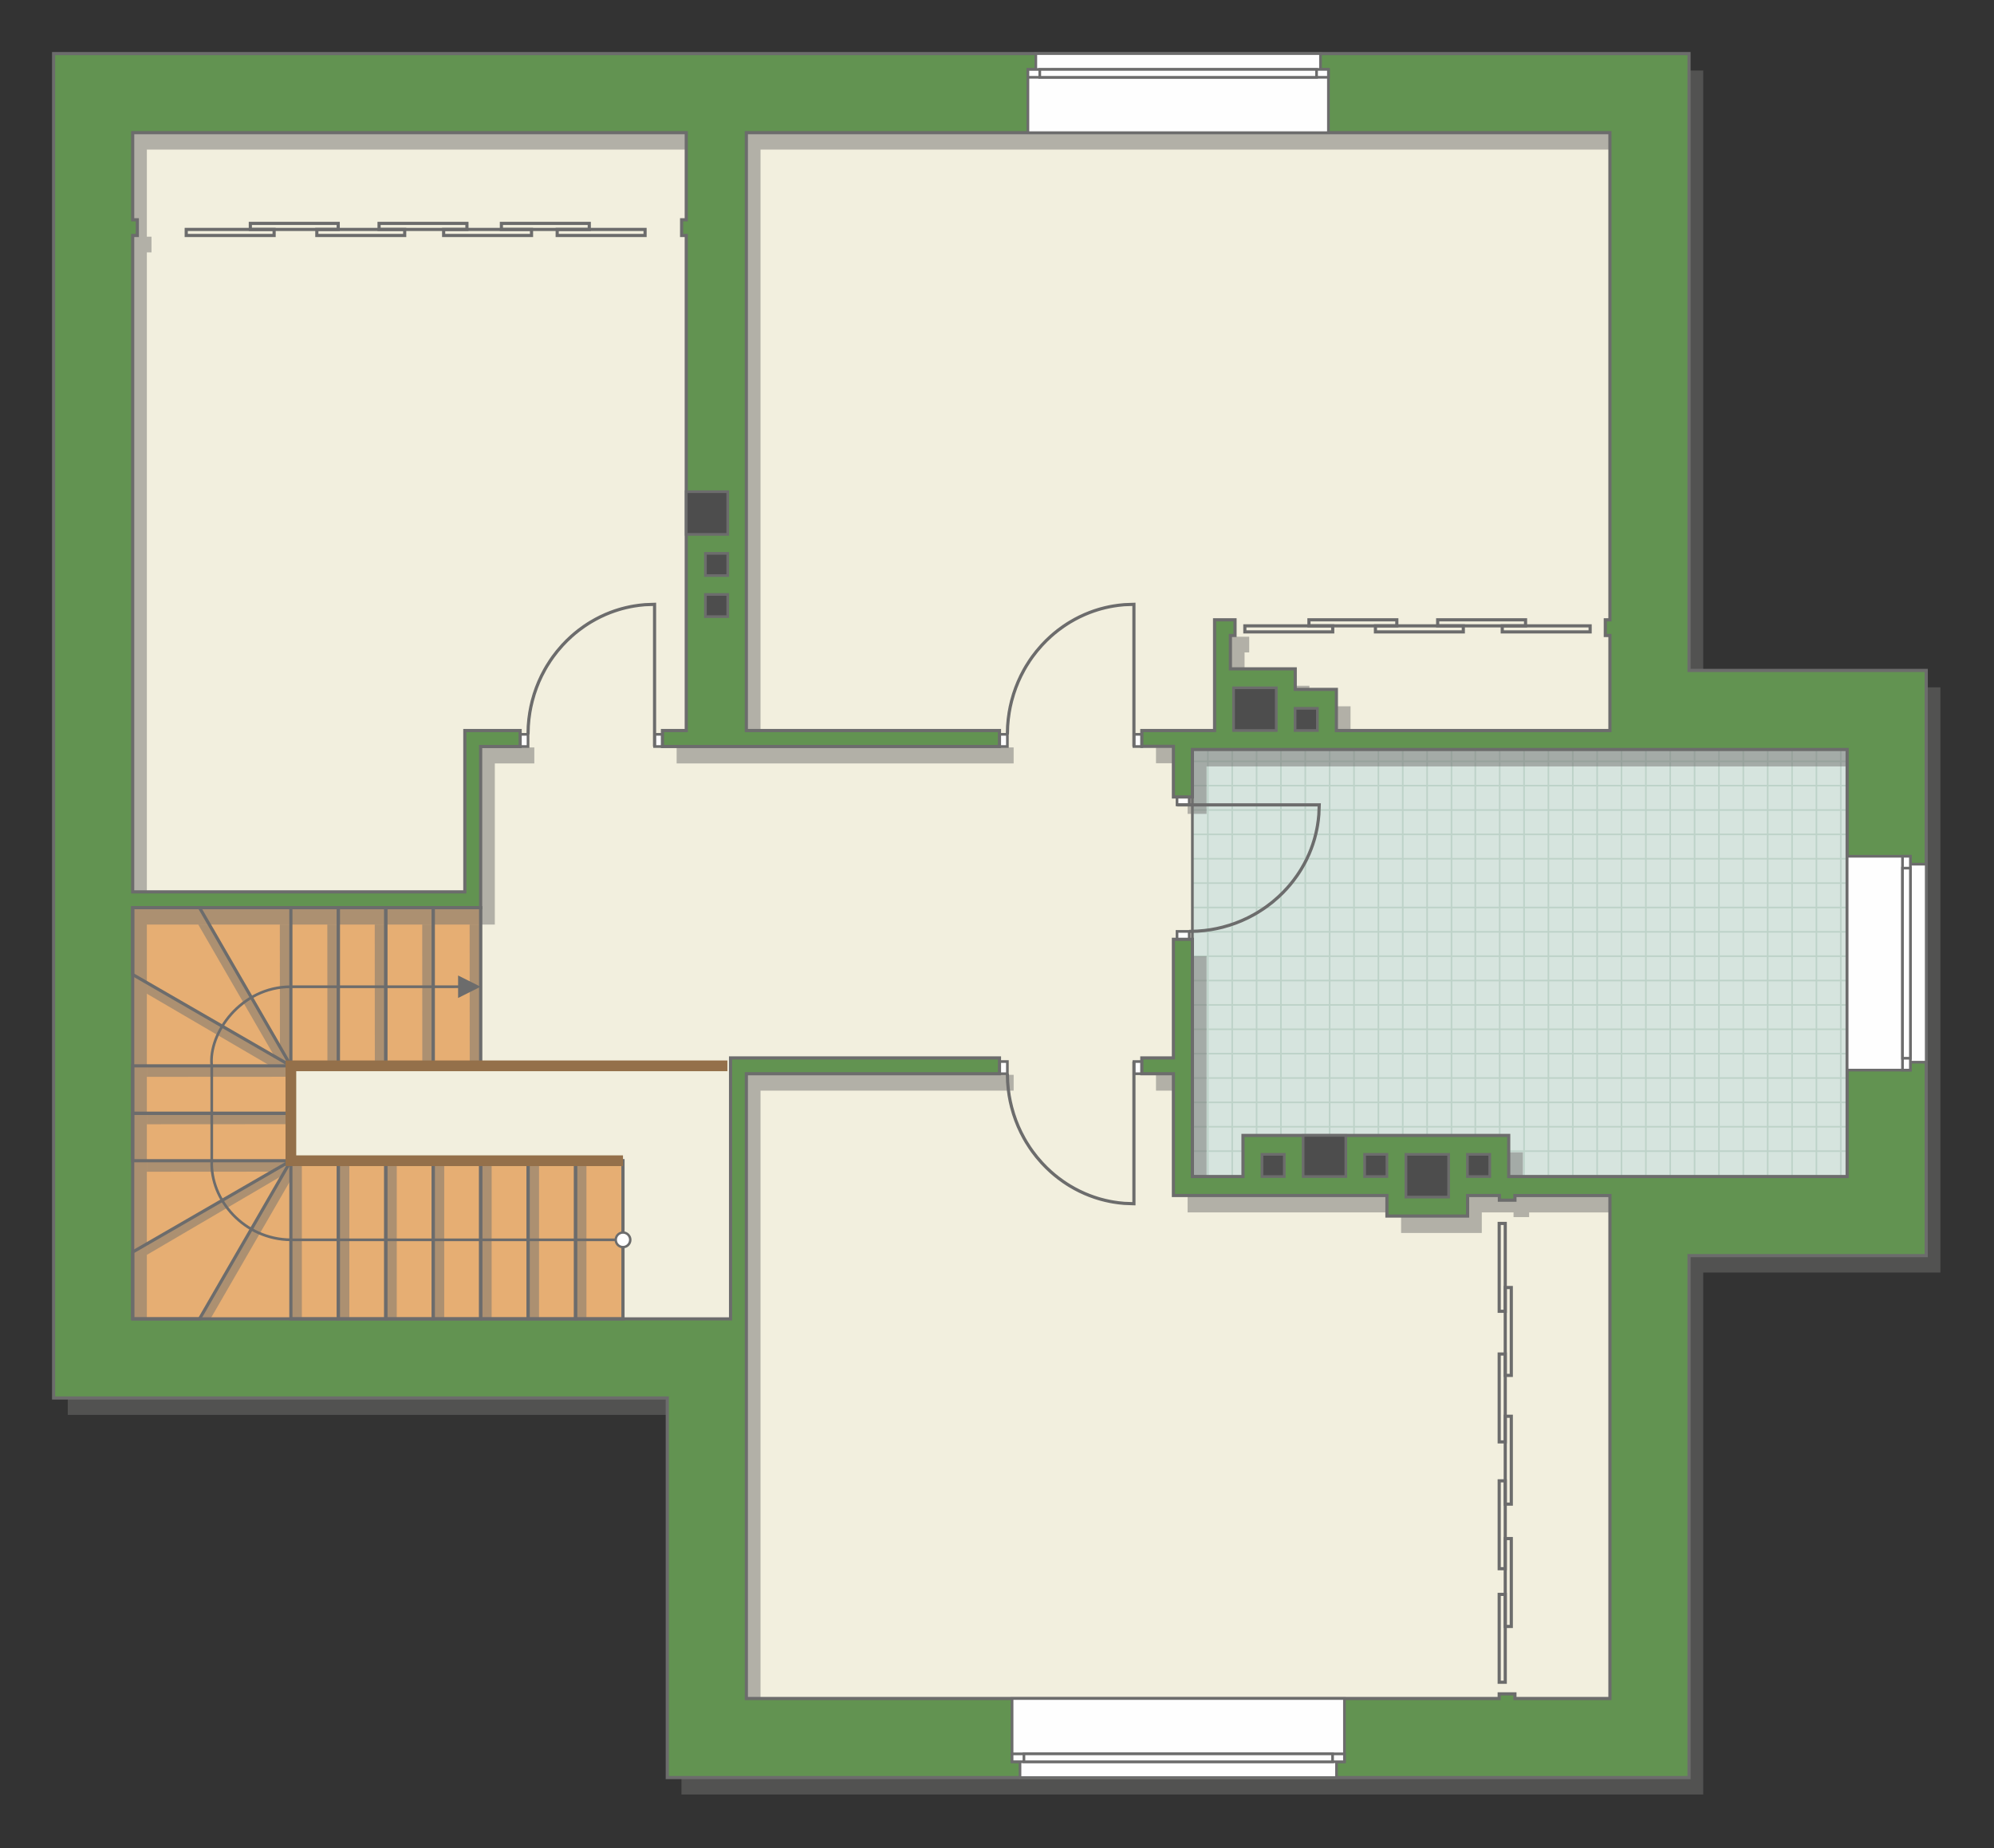
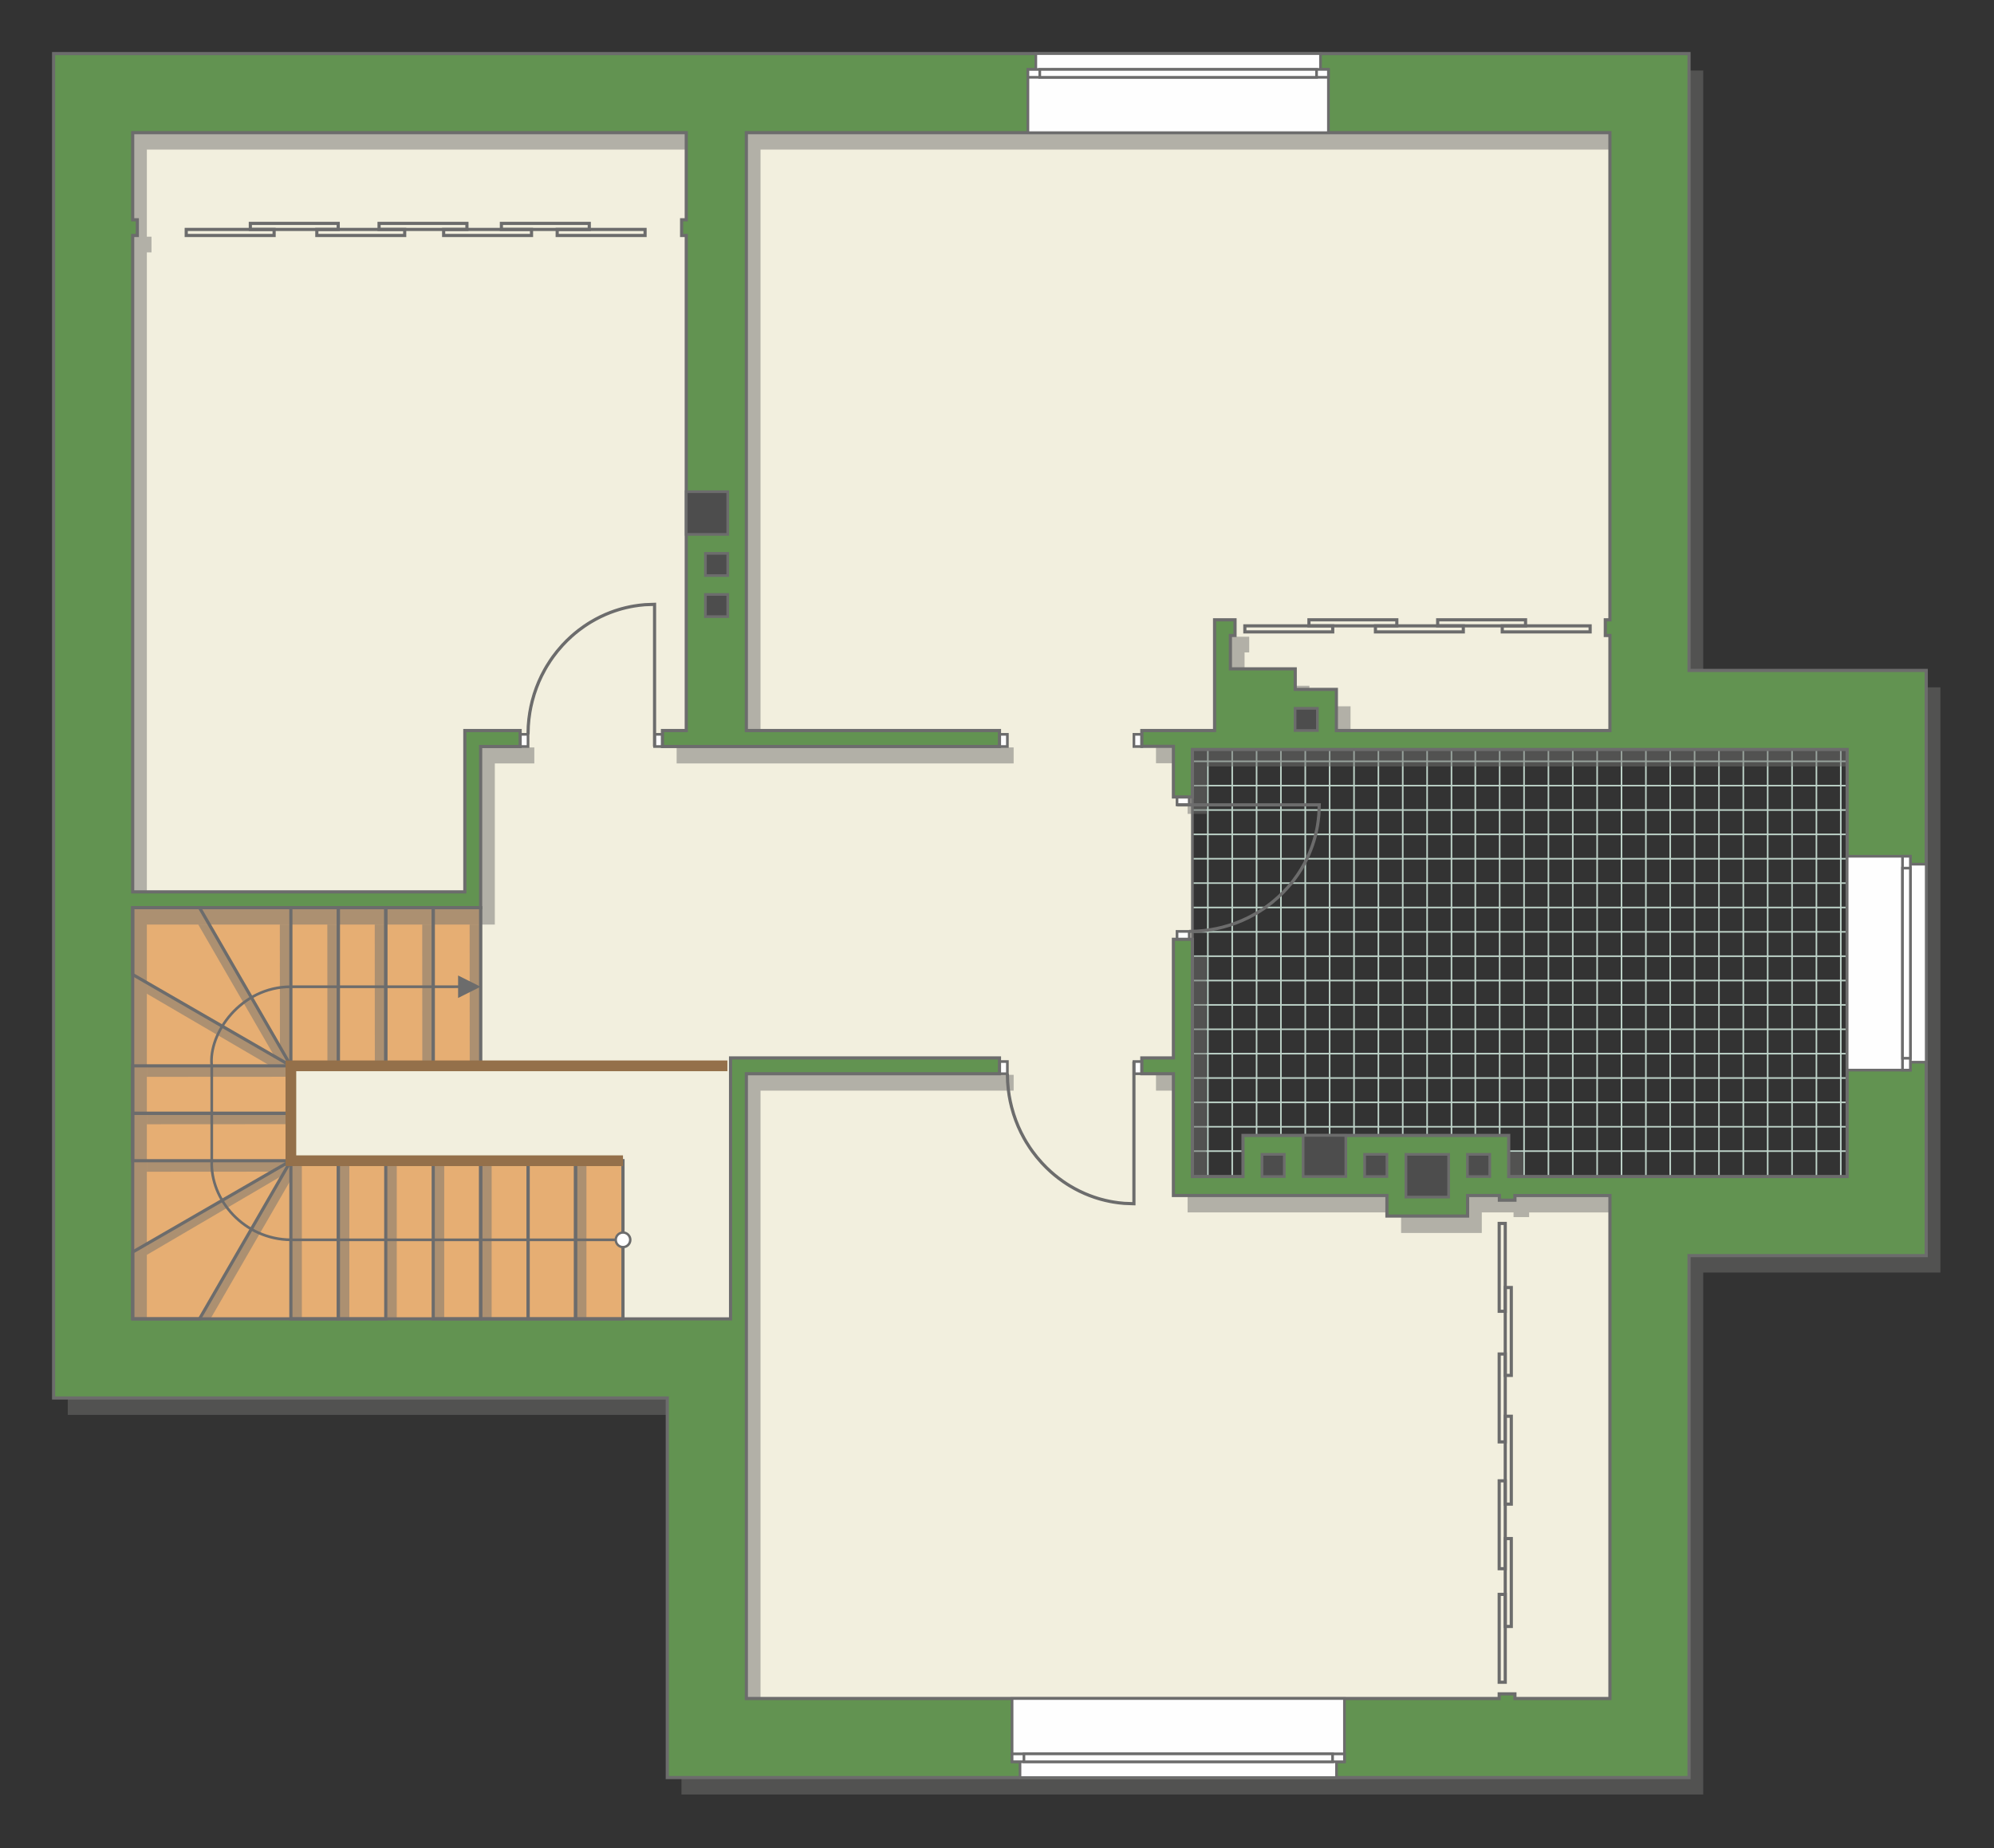
<svg xmlns="http://www.w3.org/2000/svg" xml:space="preserve" width="126.011mm" height="116.792mm" version="1.1" style="shape-rendering:geometricPrecision; text-rendering:geometricPrecision; image-rendering:optimizeQuality; fill-rule:evenodd; clip-rule:evenodd" viewBox="0 0 15019.01 13920.27">
  <rect x="0" y="0" width="15019.01" height="13920.27" fill="#333333" stroke="none" />
  <defs>
    <style type="text/css">
   
    .str4 {stroke:#94704A;stroke-width:80.68;stroke-miterlimit:22.926}
    .str2 {stroke:#6C6C6C;stroke-width:20.13;stroke-miterlimit:22.926}
    .str1 {stroke:#6C6C6C;stroke-width:20.18;stroke-miterlimit:22.926}
    .str3 {stroke:#6C6C6C;stroke-width:23.84;stroke-miterlimit:22.926}
    .str0 {stroke:#BDD2C8;stroke-width:11.92;stroke-miterlimit:22.926}
    .fil1 {fill:none}
    .fil5 {fill:#FEFEFE}
    .fil0 {fill:#D6E4DE}
    .fil7 {fill:#4D4D4D}
    .fil6 {fill:#629351}
    .fil3 {fill:#E6AE73}
    .fil2 {fill:#F2EFDE}
    .fil9 {fill:white}
    .fil8 {fill:#6C6C6C;fill-rule:nonzero}
    .fil4 {fill:#727271;fill-opacity:0.502}
   
  </style>
    <clipPath id="id0">
      <path d="M13912.88 8862.01l-4931.67 0 0 -3216.55 4931.67 0 0 3216.55z" />
    </clipPath>
  </defs>
  <g id="пол">
    <g id="_1973994870800">
-       <polygon class="fil0" points="13912.88,8862.01 8981.21,8862.01 8981.21,5645.46 13912.88,5645.46 " />
      <g style="clip-path:url(#id0)">
        <g>
          <path id="_1" class="fil1 str0" d="M12397 9767.15l0 -7372.08m-183.53 7372.08l0 -7372.08m-183.53 7372.08l0 -7372.08m-183.53 7372.08l0 -7372.08m-183.53 7372.08l0 -7372.08m-183.53 7372.08l0 -7372.08m-183.53 7372.08l0 -7372.08m-183.53 7372.08l0 -7372.08m2752.8 7372.18l0 -7372.08m-183.53 7372.08l0 -7372.08m-183.53 7372.08l0 -7372.08m-183.53 7372.08l0 -7372.08m-183.53 7372.08l0 -7372.08m-183.53 7372.08l0 -7372.08m-183.53 7372.08l0 -7372.08m-183.53 7372.08l0 -7372.08m2752.9 7371.99l0 -7372.08m-183.53 7372.08l0 -7372.08m-183.53 7372.08l0 -7372.08m-183.53 7372.08l0 -7372.08m-183.53 7372.08l0 -7372.08m-183.53 7372.08l0 -7372.08m-183.53 7372.08l0 -7372.08m-183.53 7372.08l0 -7372.08m2752.8 7372.18l0 -7372.08m-183.53 7372.08l0 -7372.08m-183.53 7372.08l0 -7372.08m-183.53 7372.08l0 -7372.08m-183.53 7372.08l0 -7372.08m-183.53 7372.08l0 -7372.08m-183.53 7372.08l0 -7372.08m-183.53 7372.08l0 -7372.08" />
          <path class="fil1 str0" d="M18482.34 7385.75l-12055.83 0m12055.83 183.53l-12055.83 0m12055.83 183.53l-12055.83 0m12055.83 183.53l-12055.83 0m12055.83 183.53l-12055.83 0m12055.83 183.53l-12055.83 0m12055.83 183.53l-12055.83 0m12055.83 183.53l-12055.83 0m12055.99 -2752.8l-12055.83 0m12055.83 183.53l-12055.83 0m12055.83 183.53l-12055.83 0m12055.83 183.53l-12055.83 0m12055.83 183.53l-12055.83 0m12055.83 183.53l-12055.83 0m12055.83 183.53l-12055.83 0m12055.83 183.53l-12055.83 0m12055.68 -2752.9l-12055.83 0m12055.83 183.53l-12055.83 0m12055.83 183.53l-12055.83 0m12055.83 183.53l-12055.83 0m12055.83 183.53l-12055.83 0m12055.83 183.53l-12055.83 0m12055.83 183.53l-12055.83 0m12055.83 183.53l-12055.83 0m12055.99 -2752.8l-12055.83 0m12055.83 183.53l-12055.83 0m12055.83 183.53l-12055.83 0m12055.83 183.53l-12055.83 0m12055.83 183.53l-12055.83 0m12055.83 183.53l-12055.83 0m12055.83 183.53l-12055.83 0m12055.83 183.53l-12055.83 0" />
          <path class="fil1 str0" d="M18086.13 9767.25l0 -7372.08m-183.53 7372.08l0 -7372.08m-183.53 7372.08l0 -7372.08m-183.53 7372.08l0 -7372.08m-183.53 7372.08l0 -7372.08m-183.53 7372.08l0 -7372.08m-183.53 7372.08l0 -7372.08m-183.53 7372.08l0 -7372.08m1468.12 7372.18l0 -7372.08" />
          <path class="fil1 str0" d="M6528.54 9845.34l0 -7372.08m-183.53 7372.08l0 -7372.08m-183.53 7372.08l0 -7372.08m-183.53 7372.08l0 -7372.08m-183.53 7372.08l0 -7372.08m-183.53 7372.08l0 -7372.08m-183.53 7372.08l0 -7372.08m-183.53 7372.08l0 -7372.08m2752.8 7372.18l0 -7372.08m-183.53 7372.08l0 -7372.08m-183.53 7372.08l0 -7372.08m-183.53 7372.08l0 -7372.08m-183.53 7372.08l0 -7372.08m-183.53 7372.08l0 -7372.08m-183.53 7372.08l0 -7372.08m-183.53 7372.08l0 -7372.08m2752.9 7371.99l0 -7372.08m-183.53 7372.08l0 -7372.08m-183.53 7372.08l0 -7372.08m-183.53 7372.08l0 -7372.08m-183.53 7372.08l0 -7372.08m-183.53 7372.08l0 -7372.08m-183.53 7372.08l0 -7372.08m-183.53 7372.08l0 -7372.08m2752.8 7372.18l0 -7372.08m-183.53 7372.08l0 -7372.08m-183.53 7372.08l0 -7372.08m-183.53 7372.08l0 -7372.08m-183.53 7372.08l0 -7372.08m-183.53 7372.08l0 -7372.08m-183.53 7372.08l0 -7372.08m-183.53 7372.08l0 -7372.08" />
        </g>
      </g>
      <polygon class="fil1" points="13912.88,8862.01 8981.21,8862.01 8981.21,5645.46 13912.88,5645.46 " />
      <polygon class="fil2 str1" points="5703.63,13031.81 12369.98,13031.81 12369.98,8942.84 8981.21,8862.01 8981.21,5568.94 12324.11,5568.94 12324.11,819.31 856.36,819.31 579.67,6765.15 667.46,10183.31 5136.48,10263.12 5478.73,12936.46 " />
      <polygon class="fil3 str1" points="4692.44,9934.22 4692.44,8742.94 2176.17,8742.94 2176.17,8028.17 3620.34,8028.17 3620.34,6836.89 999.38,6836.89 999.38,9934.22 " />
    </g>
  </g>
  <g id="тень">
    <g id="_1973994879248">
      <path class="fil4" d="M510.42 531.02l12318.26 0 0 4646.19 1786.65 0 0 4407.83 -1786.65 0 0 3931.55 -7695.89 0 0 -2859.33 -4622.37 0 0 -10126.24zm595.7 595.66l0 656.07 34.92 0 0 118.28 -34.92 0 0 4944 2501.77 0 0 -1215.14 416.56 0 0 120.5 -297.49 0 0 1213.71 -2620.84 0 0 3097.46 4503.18 0 0 -1965.64 2025.62 0 0 119.07 -1906.55 0 0 4705.91 5670.52 0 0 -34.92 118.35 0 0 34.92 715.73 0 0 -3788.53 -715.51 0 0 35.1 -117.27 0 0 -35.34 -239.2 0 0 154.83 -607.74 0 0 -154.83 -1608.21 0 0 -917.14 -237.9 0 0 -119.07 237.9 0 0 -893.44 142.91 0 0 1786.87 381.16 0 0 -309.65 2001.41 0 0 309.65 2549.1 0 0 -3216.55 -4931.67 0 0 357.46 -142.91 0 0 -381.3 -237.9 0 0 -119.07 547.91 0 0 -833.96 154.11 0 0 118.23 -34.92 0 0 251.13 488.43 0 0 154.83 309.77 0 0 309.77 2060.53 0 0 -715.73 -34.8 0 0 -118.23 34.8 0 0 -3669.25 -6504.6 0 0 4503.22 1906.55 0 0 120.5 -2538.37 0 0 -120.5 179.14 0 0 -3728.86 -34.92 0 0 -118.28 34.92 0 0 -656.07 -4169.57 0z" />
      <g>
        <polygon class="fil4" points="3537.97,8028.17 3537.3,6964.1 3620.22,6964.1 3620.14,8028.17 " />
        <polygon class="fil4" points="3180.84,8028.17 3180.18,6964.1 3263.09,6964.1 3263.01,8028.17 " />
        <polygon class="fil4" points="2823.28,8028.17 2822.61,6964.1 2905.53,6964.1 2905.45,8028.17 " />
        <polygon class="fil4" points="2466.15,8028.17 2465.49,6964.1 2548.4,6964.1 2548.32,8028.17 " />
        <polygon class="fil4" points="2108.42,7885.18 2107.75,6964.1 2190.67,6964.1 2190.59,8028.17 " />
        <polygon class="fil4" points="2074.99,7969.92 1493.44,6964.1 1576.36,6964.1 2190.83,8028.17 " />
        <polygon class="fil4" points="3620.87,9934.22 3620.21,8742.94 3703.13,8742.94 3703.04,9934.22 " />
        <polygon class="fil4" points="3263.75,9934.22 3263.08,8742.94 3346,8742.94 3345.92,9934.22 " />
        <polygon class="fil4" points="2906.18,9934.22 2905.52,8742.94 2988.44,8742.94 2988.35,9934.22 " />
        <polygon class="fil4" points="2549.06,9934.22 2548.39,8742.94 2631.31,8742.94 2631.23,9934.22 " />
        <polygon class="fil4" points="2191.33,9934.22 2190.66,8742.94 2273.58,8742.94 2273.5,9934.22 " />
        <polygon class="fil4" points="4334.91,9934.22 4334.24,8742.94 4417.16,8742.94 4417.08,9934.22 " />
-         <polygon class="fil4" points="3977.78,9934.22 3977.12,8742.94 4060.04,8742.94 4059.95,9934.22 " />
        <polygon class="fil4" points="2176.17,8110.42 1106.13,8111.09 1106.13,8028.17 2176.17,8028.25 " />
        <polygon class="fil4" points="2176.17,8467.54 1106.13,8468.21 1106.13,8385.29 2176.17,8385.38 " />
        <polygon class="fil4" points="2047.93,8825.28 1106.13,8825.94 1106.13,8743.02 2176.17,8743.11 " />
        <polygon class="fil4" points="2042.56,8032.3 1106.13,7484.87 1106.13,7401.95 2176.17,8028.25 " />
        <polygon class="fil4" points="1502.84,9934.22 2190.66,8742.94 2190.67,8886.37 1585,9934.22 " />
        <polygon class="fil4" points="2126.39,8854.26 1106.13,9452.04 1106.13,9369.12 2176.17,8742.94 " />
      </g>
    </g>
  </g>
  <g id="двери">
    <g id="_1973994895232">
      <g>
        <polygon class="fil5 str2" points="8540.81,5531.2 8540.81,5623.05 8600.4,5623.05 8600.4,5531.2 " />
-         <polyline class="fil1 str3" points="8540.81,5623.05 8540.81,4551.95 8467.46,4554.8 8423.93,4559.23 8384.9,4564.99 8359.56,4569.63 8324.91,4577.17 8291.81,4585.71 8270.63,4591.86 8240.51,4601.55 8206.89,4613.74 8170.9,4628.45 8131.24,4646.73 8097.09,4664.33 8060.48,4685.24 8037.05,4699.78 8009.43,4718.17 7970.34,4746.69 7941.58,4769.71 7914.64,4792.96 7881.14,4824.45 7847.78,4859 7808.68,4904.25 7777.62,4944.61 7756.81,4974.28 7729.77,5016.69 7713.55,5044.68 7689.96,5089.59 7669.3,5134.32 7650.84,5180.17 7634.45,5227.67 7619.59,5279.37 7609.21,5323.76 7601.14,5366.86 7594.12,5417.61 7589.68,5468.69 7587.78,5531.2 " />
        <polygon class="fil5 str2" points="7587.78,5623.05 7528.18,5623.05 7528.18,5531.2 7587.78,5531.2 " />
      </g>
      <g>
        <polygon class="fil5 str2" points="4930.22,5531.2 4930.22,5623.05 4989.81,5623.05 4989.81,5531.2 " />
        <polyline class="fil1 str3" points="4930.22,5623.05 4930.22,4551.95 4856.87,4554.8 4813.34,4559.23 4774.31,4564.99 4748.97,4569.63 4714.32,4577.17 4681.22,4585.71 4660.04,4591.86 4629.92,4601.55 4596.3,4613.74 4560.31,4628.45 4520.65,4646.73 4486.51,4664.33 4449.89,4685.24 4426.46,4699.78 4398.84,4718.17 4359.75,4746.69 4330.99,4769.71 4304.05,4792.96 4270.55,4824.45 4237.19,4859 4198.09,4904.25 4167.03,4944.61 4146.22,4974.28 4119.18,5016.69 4102.96,5044.68 4079.37,5089.59 4058.71,5134.32 4040.25,5180.17 4023.86,5227.67 4009,5279.37 3998.62,5323.76 3990.55,5366.86 3983.53,5417.61 3979.1,5468.69 3977.19,5531.2 " />
        <polygon class="fil5 str2" points="3977.19,5623.05 3917.59,5623.05 3917.59,5531.2 3977.19,5531.2 " />
      </g>
      <g>
        <polygon class="fil5 str2" points="8540.81,8087.64 8540.81,7995.8 8600.4,7995.8 8600.4,8087.64 " />
        <polyline class="fil1 str3" points="8540.81,7995.8 8540.81,9066.89 8467.46,9064.05 8423.93,9059.61 8384.9,9053.86 8359.56,9049.22 8324.91,9041.67 8291.81,9033.14 8270.63,9026.99 8240.51,9017.3 8206.89,9005.11 8170.9,8990.4 8131.24,8972.12 8097.09,8954.51 8060.48,8933.61 8037.05,8919.07 8009.43,8900.67 7970.34,8872.15 7941.58,8849.14 7914.64,8825.88 7881.14,8794.39 7847.78,8759.84 7808.68,8714.6 7777.62,8674.24 7756.81,8644.56 7729.77,8602.16 7713.55,8574.17 7689.96,8529.26 7669.3,8484.53 7650.84,8438.68 7634.45,8391.18 7619.59,8339.48 7609.21,8295.09 7601.14,8251.99 7594.12,8201.24 7589.68,8150.16 7587.78,8087.64 " />
        <polygon class="fil5 str2" points="7587.78,7995.8 7528.18,7995.8 7528.18,8087.64 7587.78,8087.64 " />
      </g>
      <g>
        <polygon class="fil5 str2" points="8957.37,6062.51 8865.53,6062.51 8865.53,6002.92 8957.37,6002.92 " />
        <polyline class="fil1 str3" points="8865.53,6062.51 9936.63,6062.51 9933.78,6135.86 9929.34,6179.39 9923.59,6218.42 9918.95,6243.76 9911.4,6278.41 9902.87,6311.51 9896.72,6332.69 9887.03,6362.81 9874.84,6396.43 9860.13,6432.42 9841.85,6472.08 9824.24,6506.23 9803.34,6542.84 9788.8,6566.27 9770.4,6593.89 9741.88,6632.98 9718.87,6661.74 9695.61,6688.68 9664.12,6722.18 9629.57,6755.54 9584.33,6794.64 9543.97,6825.7 9514.29,6846.51 9471.89,6873.55 9443.9,6889.77 9398.99,6913.36 9354.26,6934.02 9308.41,6952.48 9260.91,6968.87 9209.21,6983.73 9164.82,6994.11 9121.72,7002.18 9070.97,7009.2 9019.89,7013.63 8957.37,7015.54 " />
        <polygon class="fil5 str2" points="8865.53,7015.54 8865.53,7075.14 8957.37,7075.14 8957.37,7015.54 " />
      </g>
    </g>
  </g>
  <g id="стена">
    <path class="fil6 str3" d="M403.68 403.68l12318.26 0 0 4646.19 1786.65 0 0 4407.83 -1786.65 0 0 3931.55 -7695.89 0 0 -2859.33 -4622.37 0 0 -10126.24zm595.7 595.66l0 656.07 34.92 0 0 118.28 -34.92 0 0 4944 2501.77 0 0 -1215.14 416.56 0 0 120.5 -297.49 0 0 1213.71 -2620.84 0 0 3097.46 4503.18 0 0 -1965.64 2025.62 0 0 119.07 -1906.55 0 0 4705.91 5670.52 0 0 -34.92 118.35 0 0 34.92 715.73 0 0 -3788.53 -715.51 0 0 35.1 -117.27 0 0 -35.34 -239.2 0 0 154.83 -607.74 0 0 -154.83 -1608.21 0 0 -917.14 -237.9 0 0 -119.07 237.9 0 0 -893.44 142.91 0 0 1786.87 381.16 0 0 -309.65 2001.41 0 0 309.65 2549.1 0 0 -3216.55 -4931.67 0 0 357.46 -142.91 0 0 -381.3 -237.9 0 0 -119.07 547.91 0 0 -833.96 154.11 0 0 118.23 -34.92 0 0 251.13 488.43 0 0 154.83 309.77 0 0 309.77 2060.53 0 0 -715.73 -34.8 0 0 -118.23 34.8 0 0 -3669.25 -6504.6 0 0 4503.22 1906.55 0 0 120.5 -2538.37 0 0 -120.5 179.14 0 0 -3728.86 -34.92 0 0 -118.28 34.92 0 0 -656.07 -4169.57 0z" />
  </g>
  <g id="окно">
    <g id="_1973994846560">
      <g>
        <polygon class="fil5 str2" points="7801.84,403.68 9946.16,403.68 9946.16,522.81 10005.75,522.81 10005.75,999.34 7742.25,999.34 7742.25,522.81 7801.84,522.81 " />
        <polygon class="fil5 str2" points="7998.74,522.81 10005.75,522.81 10005.75,582.38 7742.25,582.38 7742.34,523.17 " />
        <polygon class="fil5 str2" points="7831.64,552.59 7831.64,582.38 9916.36,582.38 9916.36,522.81 7831.64,522.81 " />
      </g>
      <g>
        <polygon class="fil5 str2" points="7682.65,13389.25 10066.9,13389.25 10066.9,13270.12 10126.49,13270.12 10126.49,12793.6 7623.06,12793.6 7623.06,13270.12 7682.65,13270.12 " />
        <polygon class="fil5 str2" points="7879.55,13270.12 10126.49,13270.12 10126.49,13210.55 7623.06,13210.55 7623.15,13269.77 " />
        <polygon class="fil5 str2" points="7712.45,13240.34 7712.45,13210.55 10037.1,13210.55 10037.1,13270.12 7712.45,13270.12 " />
      </g>
      <g>
        <polygon class="fil5 str2" points="14508.59,8000.75 14508.59,6509.23 14389.46,6509.23 14389.46,6449.63 13912.93,6449.63 13912.93,8060.35 14389.46,8060.35 14389.46,8000.75 " />
        <polygon class="fil5 str2" points="14389.46,7803.85 14389.46,6449.63 14329.89,6449.63 14329.89,8060.35 14389.1,8060.25 " />
        <polygon class="fil5 str2" points="14359.67,7970.96 14329.89,7970.96 14329.89,6539.03 14389.46,6539.03 14389.46,7970.96 " />
      </g>
    </g>
  </g>
  <g id="ВК">
    <g id="_1973994854768">
-       <polygon class="fil7 str1" points="9291.34,5180.86 9612.91,5180.86 9612.91,5502.55 9291.34,5502.55 " />
      <polygon class="fil7 str1" points="9754.62,5335.45 9922.68,5335.45 9922.68,5502.55 9754.62,5502.55 " />
      <polygon class="fil7 str1" points="5313.41,4477.53 5481.47,4477.53 5481.47,4644.63 5313.41,4644.63 " />
      <polygon class="fil7 str1" points="5313.41,4168.12 5481.47,4168.12 5481.47,4335.22 5313.41,4335.22 " />
      <polygon class="fil7 str1" points="5168.95,3703.64 5481.47,3703.64 5481.47,4025.09 5168.95,4025.09 " />
      <polygon class="fil7 str1" points="9505.4,8694.91 9673.46,8694.91 9673.46,8862.01 9505.4,8862.01 " />
      <polygon class="fil7 str1" points="10278.46,8694.91 10446.51,8694.91 10446.51,8862.01 10278.46,8862.01 " />
      <polygon class="fil7 str1" points="11052.94,8694.91 11221,8694.91 11221,8862.01 11052.94,8862.01 " />
      <polygon class="fil7 str1" points="9815.17,8552.36 10136.74,8552.36 10136.74,8862.01 9815.17,8862.01 " />
      <polygon class="fil7 str1" points="10589.54,8695.03 10911.11,8695.03 10911.11,9016.7 10589.54,9016.7 " />
    </g>
  </g>
  <g id="Линии">
    <g id="_1938221219360">
      <g>
        <polygon class="fil1 str3" points="11292.16,9215.15 11337.69,9215.15 11337.69,9877.01 11292.16,9877.01 " />
        <polygon class="fil1 str3" points="11337.69,9697.99 11383.22,9697.99 11383.22,10359.84 11337.69,10359.84 " />
        <polygon class="fil1 str3" points="11292.16,10198.82 11337.69,10198.82 11337.69,10860.67 11292.16,10860.67 " />
        <polygon class="fil1 str3" points="11337.69,10667.58 11383.22,10667.58 11383.22,11329.44 11337.69,11329.44 " />
        <polygon class="fil1 str3" points="11292.16,11153.99 11337.69,11153.99 11337.69,11815.85 11292.16,11815.85 " />
        <polygon class="fil1 str3" points="11337.69,11589.03 11383.22,11589.03 11383.22,12250.88 11337.69,12250.88 " />
        <polygon class="fil1 str3" points="11292.16,12009.29 11337.69,12009.29 11337.69,12671.14 11292.16,12671.14 " />
      </g>
      <g>
        <polygon class="fil1 str3" points="1402.72,1773.69 1402.72,1728.16 2064.57,1728.16 2064.57,1773.69 " />
        <polygon class="fil1 str3" points="1885.55,1728.16 1885.55,1682.63 2547.4,1682.63 2547.4,1728.16 " />
        <polygon class="fil1 str3" points="2386.38,1773.69 2386.38,1728.16 3048.23,1728.16 3048.23,1773.69 " />
        <polygon class="fil1 str3" points="2855.15,1728.16 2855.15,1682.63 3517,1682.63 3517,1728.16 " />
        <polygon class="fil1 str3" points="3341.56,1773.69 3341.56,1728.16 4003.41,1728.16 4003.41,1773.69 " />
        <polygon class="fil1 str3" points="3776.59,1728.16 3776.59,1682.63 4438.45,1682.63 4438.45,1728.16 " />
        <polygon class="fil1 str3" points="4196.85,1773.69 4196.85,1728.16 4858.71,1728.16 4858.71,1773.69 " />
      </g>
      <g>
        <polygon class="fil1 str3" points="4692.44,8742.94 4692.44,9934.22 4335.11,9934.22 4335.11,8742.94 " />
        <polygon class="fil1 str3" points="4335.11,8742.94 4335.11,9934.22 3977.78,9934.22 3977.78,8742.94 " />
        <polygon class="fil1 str3" points="3977.67,8742.94 3977.67,9934.22 3620.34,9934.22 3620.34,8742.94 " />
        <polygon class="fil1 str3" points="3620.34,8742.94 3620.34,9934.22 3263.01,9934.22 3263.01,8742.94 " />
-         <polygon class="fil1 str3" points="3263.01,8742.94 3263.01,9934.22 2905.68,9934.22 2905.68,8742.94 " />
        <polygon class="fil1 str3" points="2905.57,8742.94 2905.57,9934.22 2548.24,9934.22 2548.24,8742.94 " />
        <polygon class="fil1 str3" points="2548.24,8742.94 2548.24,9934.22 2190.91,9934.22 2190.91,8742.94 " />
        <polygon class="fil1 str3" points="3620.34,6836.89 3620.34,8028.17 3263.01,8028.17 3263.01,6836.89 " />
        <polygon class="fil1 str3" points="3263.01,6836.89 3263.01,8028.17 2905.68,8028.17 2905.68,6836.89 " />
        <polygon class="fil1 str3" points="2905.57,6836.89 2905.57,8028.17 2548.24,8028.17 2548.24,6836.89 " />
        <polygon class="fil1 str3" points="2548.24,6836.89 2548.24,8028.17 2190.91,8028.17 2190.91,6836.89 " />
        <polygon class="fil1 str3" points="999.38,8028.29 2190.66,8028.29 2190.66,8385.61 999.38,8385.61 " />
        <polygon class="fil1 str3" points="999.38,8385.61 2190.66,8385.61 2190.66,8742.94 999.38,8742.94 " />
        <polygon class="fil1 str3" points="1502.84,6836.76 2190.91,8028.17 999.38,7340.33 999.38,6836.76 " />
        <polygon class="fil1 str3" points="2190.66,8742.94 1502.84,9934.22 999.38,9934.22 999.38,9430.77 " />
      </g>
      <polyline class="fil1 str4" points="4692.44,8742.94 2190.91,8742.94 2190.91,8028.17 5478.73,8028.17 " />
      <g>
        <polygon class="fil1 str3" points="9376.32,4759.65 9376.32,4714.12 10038.17,4714.12 10038.17,4759.65 " />
        <polygon class="fil1 str3" points="9859.15,4714.12 9859.15,4668.59 10521.01,4668.59 10521.01,4714.12 " />
        <polygon class="fil1 str3" points="10359.98,4759.65 10359.98,4714.12 11021.84,4714.12 11021.84,4759.65 " />
        <polygon class="fil1 str3" points="10828.75,4714.12 10828.75,4668.59 11490.6,4668.59 11490.6,4714.12 " />
        <polygon class="fil1 str3" points="11315.16,4759.65 11315.16,4714.12 11977.01,4714.12 11977.01,4759.65 " />
      </g>
      <g>
        <g>
          <path class="fil8" d="M4692.78 9402.3l0 0 -3.24 -0.08 -3.22 -0.24 -3.18 -0.41 -3.13 -0.57 -3.08 -0.7 -3.03 -0.86 -2.96 -1 -2.9 -1.14 -2.81 -1.28 -2.74 -1.41 -2.67 -1.54 -2.57 -1.64 -2.49 -1.78 -2.4 -1.88 -2.3 -1.99 -2.2 -2.1 -2.1 -2.2 -2 -2.3 -1.88 -2.4 -1.78 -2.49 -1.66 -2.57 -1.53 -2.66 -1.41 -2.75 -1.29 -2.81 -1.14 -2.9 -1 -2.97 -0.86 -3.03 -0.72 -3.08 -0.56 -3.15 -0.41 -3.18 -0.25 -3.22 -0.08 -3.25 42.38 0 0.02 1.11 0.08 1.08 0.14 1.05 0.18 1.04 0.24 1.01 0.29 1 0.33 0.98 0.37 0.95 0.43 0.93 0.46 0.92 0.51 0.88 0.55 0.86 0.6 0.83 0.63 0.81 0.68 0.77 0.7 0.74 0.75 0.72 0.77 0.67 0.8 0.63 0.85 0.6 0.86 0.56 0.88 0.5 0.92 0.48 0.93 0.42 0.95 0.38 0.98 0.32 1 0.29 1.01 0.24 1.04 0.18 1.05 0.14 1.07 0.08 1.11 0.02 0 0 0 42.38zm63.58 -63.58l0 0 -0.08 3.25 -0.25 3.22 -0.41 3.18 -0.56 3.15 -0.72 3.08 -0.86 3.03 -1 2.97 -1.14 2.9 -1.29 2.81 -1.41 2.75 -1.53 2.66 -1.66 2.57 -1.78 2.49 -1.88 2.4 -2 2.3 -2.1 2.2 -2.2 2.1 -2.3 1.99 -2.4 1.88 -2.49 1.78 -2.57 1.64 -2.67 1.54 -2.74 1.41 -2.81 1.28 -2.9 1.14 -2.96 1 -3.03 0.86 -3.08 0.7 -3.13 0.57 -3.18 0.41 -3.22 0.24 -3.24 0.08 0 -42.38 1.11 -0.02 1.07 -0.08 1.05 -0.14 1.04 -0.18 1.01 -0.24 1 -0.29 0.98 -0.32 0.95 -0.38 0.93 -0.42 0.92 -0.48 0.88 -0.5 0.86 -0.56 0.85 -0.6 0.8 -0.63 0.77 -0.67 0.75 -0.72 0.7 -0.74 0.68 -0.77 0.63 -0.81 0.6 -0.83 0.55 -0.86 0.51 -0.88 0.46 -0.92 0.43 -0.93 0.37 -0.95 0.33 -0.98 0.29 -1 0.24 -1.01 0.18 -1.04 0.14 -1.05 0.08 -1.08 0.02 -1.11 0 0 42.38 0zm-63.58 -63.58l0 0 3.24 0.08 3.22 0.24 3.18 0.41 3.13 0.57 3.08 0.7 3.03 0.86 2.96 1 2.9 1.14 2.81 1.28 2.74 1.41 2.67 1.54 2.57 1.64 2.49 1.78 2.4 1.88 2.3 1.99 2.2 2.1 2.1 2.2 2 2.3 1.88 2.4 1.78 2.49 1.66 2.57 1.53 2.66 1.41 2.75 1.29 2.81 1.14 2.9 1 2.97 0.86 3.03 0.72 3.08 0.56 3.15 0.41 3.18 0.25 3.22 0.08 3.25 -42.38 0 -0.02 -1.11 -0.08 -1.08 -0.14 -1.05 -0.18 -1.04 -0.24 -1.01 -0.29 -1 -0.33 -0.98 -0.37 -0.95 -0.43 -0.93 -0.46 -0.92 -0.51 -0.88 -0.55 -0.86 -0.6 -0.83 -0.63 -0.81 -0.68 -0.77 -0.7 -0.74 -0.75 -0.72 -0.77 -0.67 -0.8 -0.63 -0.85 -0.6 -0.86 -0.56 -0.88 -0.5 -0.92 -0.48 -0.93 -0.42 -0.95 -0.38 -0.98 -0.32 -1 -0.29 -1.01 -0.24 -1.04 -0.18 -1.05 -0.14 -1.07 -0.08 -1.11 -0.02 0 0 0 -42.38zm-63.58 63.58l0.08 -3.25 0.25 -3.22 0.41 -3.18 0.56 -3.15 0.72 -3.08 0.86 -3.03 1 -2.97 1.14 -2.9 1.29 -2.81 1.41 -2.75 1.53 -2.66 1.66 -2.57 1.78 -2.49 1.88 -2.4 2 -2.3 2.1 -2.2 2.2 -2.1 2.3 -1.99 2.4 -1.88 2.49 -1.78 2.57 -1.64 2.67 -1.54 2.74 -1.41 2.81 -1.28 2.9 -1.14 2.96 -1 3.03 -0.86 3.08 -0.7 3.13 -0.57 3.18 -0.41 3.22 -0.24 3.24 -0.08 0 42.38 -1.11 0.02 -1.07 0.08 -1.05 0.14 -1.04 0.18 -1.01 0.24 -1 0.29 -0.98 0.32 -0.95 0.38 -0.93 0.42 -0.92 0.48 -0.88 0.5 -0.86 0.56 -0.85 0.6 -0.8 0.63 -0.77 0.67 -0.75 0.72 -0.7 0.74 -0.68 0.77 -0.63 0.81 -0.6 0.83 -0.55 0.86 -0.51 0.88 -0.46 0.92 -0.43 0.93 -0.37 0.95 -0.33 0.98 -0.29 1 -0.24 1.01 -0.18 1.04 -0.14 1.05 -0.08 1.08 -0.02 1.11 -42.38 0zm-2438.62 9.99l0.17 -20.17 -0.08 -0.01 182.67 0 170.69 0.01 160.43 0.01 151.86 0 145.03 0.01 139.88 0.01 136.47 0 134.74 0.01 134.75 0.01 136.47 0 139.88 0.01 145.03 0.01 151.86 0 160.43 0.01 170.69 -0.01 182.67 0 0 20.19 -182.67 0 -170.69 -0.01 -160.43 -0.01 -151.86 0 -145.03 -0.01 -139.88 -0.01 -136.47 0 -134.75 -0.01 -134.74 -0.01 -136.47 0 -139.88 -0.01 -145.03 -0.01 -151.86 0 -160.43 -0.01 -170.69 0.01 -182.67 0 -0.08 -0.01zm0.08 0.01l-0.08 -0.01 1.44 0.01 -1.36 0zm-605.8 -605.8l20.19 0 -0.01 0.45 -0.45 27 1.07 27 2.55 26.91 4 26.79 5.42 26.61 6.82 26.38 8.19 26.1 9.52 25.76 10.81 25.35 12.1 24.91 13.34 24.39 14.55 23.84 15.72 23.22 16.89 22.54 18 21.81 19.09 21.02 20.14 20.19 21.17 19.3 22.17 18.34 23.12 17.35 24.05 16.29 24.97 15.17 25.83 14.02 26.66 12.8 27.47 11.51 28.26 10.21 29.01 8.82 29.73 7.38 30.4 5.91 31.07 4.35 31.7 2.77 32.31 1.12 -0.17 20.17 -33.36 -1.14 -32.75 -2.86 -32.12 -4.49 -31.45 -6.1 -30.73 -7.64 -30.01 -9.13 -29.21 -10.55 -28.43 -11.92 -27.57 -13.23 -26.71 -14.49 -25.8 -15.7 -24.86 -16.84 -23.91 -17.93 -22.91 -18.96 -21.88 -19.94 -20.81 -20.86 -19.74 -21.74 -18.59 -22.55 -17.46 -23.3 -16.27 -24 -15.05 -24.65 -13.79 -25.24 -12.53 -25.79 -11.22 -26.26 -9.86 -26.69 -8.5 -27.08 -7.08 -27.38 -5.64 -27.66 -4.15 -27.84 -2.67 -28.01 -1.1 -28.12 0.45 -28.14 -0.01 0.45zm20.19 0l0 0.19 -0.01 0.26 0.01 -0.45zm-20.12 -713.65l20.05 -2.26 0.07 1.13 0 40.2 0 42 0 43.52 0 44.8 0 45.83 0 46.59 0 47.09 0 47.37 0 47.35 0 47.09 0 46.59 0 45.83 0 44.8 0 43.52 0 42 0 40.2 -20.19 0 0 -40.2 0 -42 0 -43.52 0 -44.8 0 -45.83 0 -46.59 0 -47.09 0 -47.35 0 -47.37 0 -47.09 0 -46.59 0 -45.83 0 -44.8 0 -43.52 0 -42 0 -40.2 0.07 1.13zm20.05 -2.26l0.07 0.63 0 0.5 -0.07 -1.13zm585.68 -604.61l0 20.17 0 0.01 -34.48 1 -33.68 2.96 -32.84 4.83 -32 6.59 -31.13 8.31 -30.25 9.93 -29.32 11.45 -28.38 12.9 -27.44 14.28 -26.44 15.57 -25.42 16.77 -24.39 17.88 -23.33 18.93 -22.23 19.89 -21.12 20.74 -19.96 21.53 -18.81 22.24 -17.6 22.85 -16.39 23.36 -15.15 23.83 -13.85 24.16 -12.56 24.46 -11.25 24.61 -9.89 24.72 -8.51 24.73 -7.12 24.66 -5.71 24.48 -4.24 24.22 -2.8 23.87 -1.3 23.44 0.19 22.93 1.72 22.32 -20.05 2.26 -1.84 -23.73 -0.19 -24.27 1.37 -24.71 2.92 -25.07 4.46 -25.34 5.95 -25.53 7.4 -25.64 8.84 -25.69 10.25 -25.63 11.63 -25.49 12.99 -25.27 14.33 -24.97 15.63 -24.59 16.91 -24.12 18.15 -23.56 19.4 -22.93 20.61 -22.22 21.79 -21.41 22.94 -20.51 24.09 -19.55 25.2 -18.47 26.26 -17.32 27.34 -16.09 28.37 -14.78 29.38 -13.35 30.35 -11.86 31.32 -10.26 32.23 -8.62 33.15 -6.83 34 -4.99 34.85 -3.05 35.65 -1.05 0 0.01zm1321.01 20.05l-1321.01 0.12 0 -20.17 1321.01 -0.12 0 20.17zm108.32 -10.08l-169.55 84.79 -0.02 -169.56 169.57 84.77z" />
        </g>
        <circle class="fil9" transform="matrix(2.55667E-14 -0.974 0.965 2.57952E-14 4692.43 9338.57)" r="47.19" />
      </g>
    </g>
  </g>
  <g id="контур">
    <polygon class="fil1" points="-0,0 15019.01,0 15019.01,13920.27 -0,13920.27 " />
  </g>
</svg>